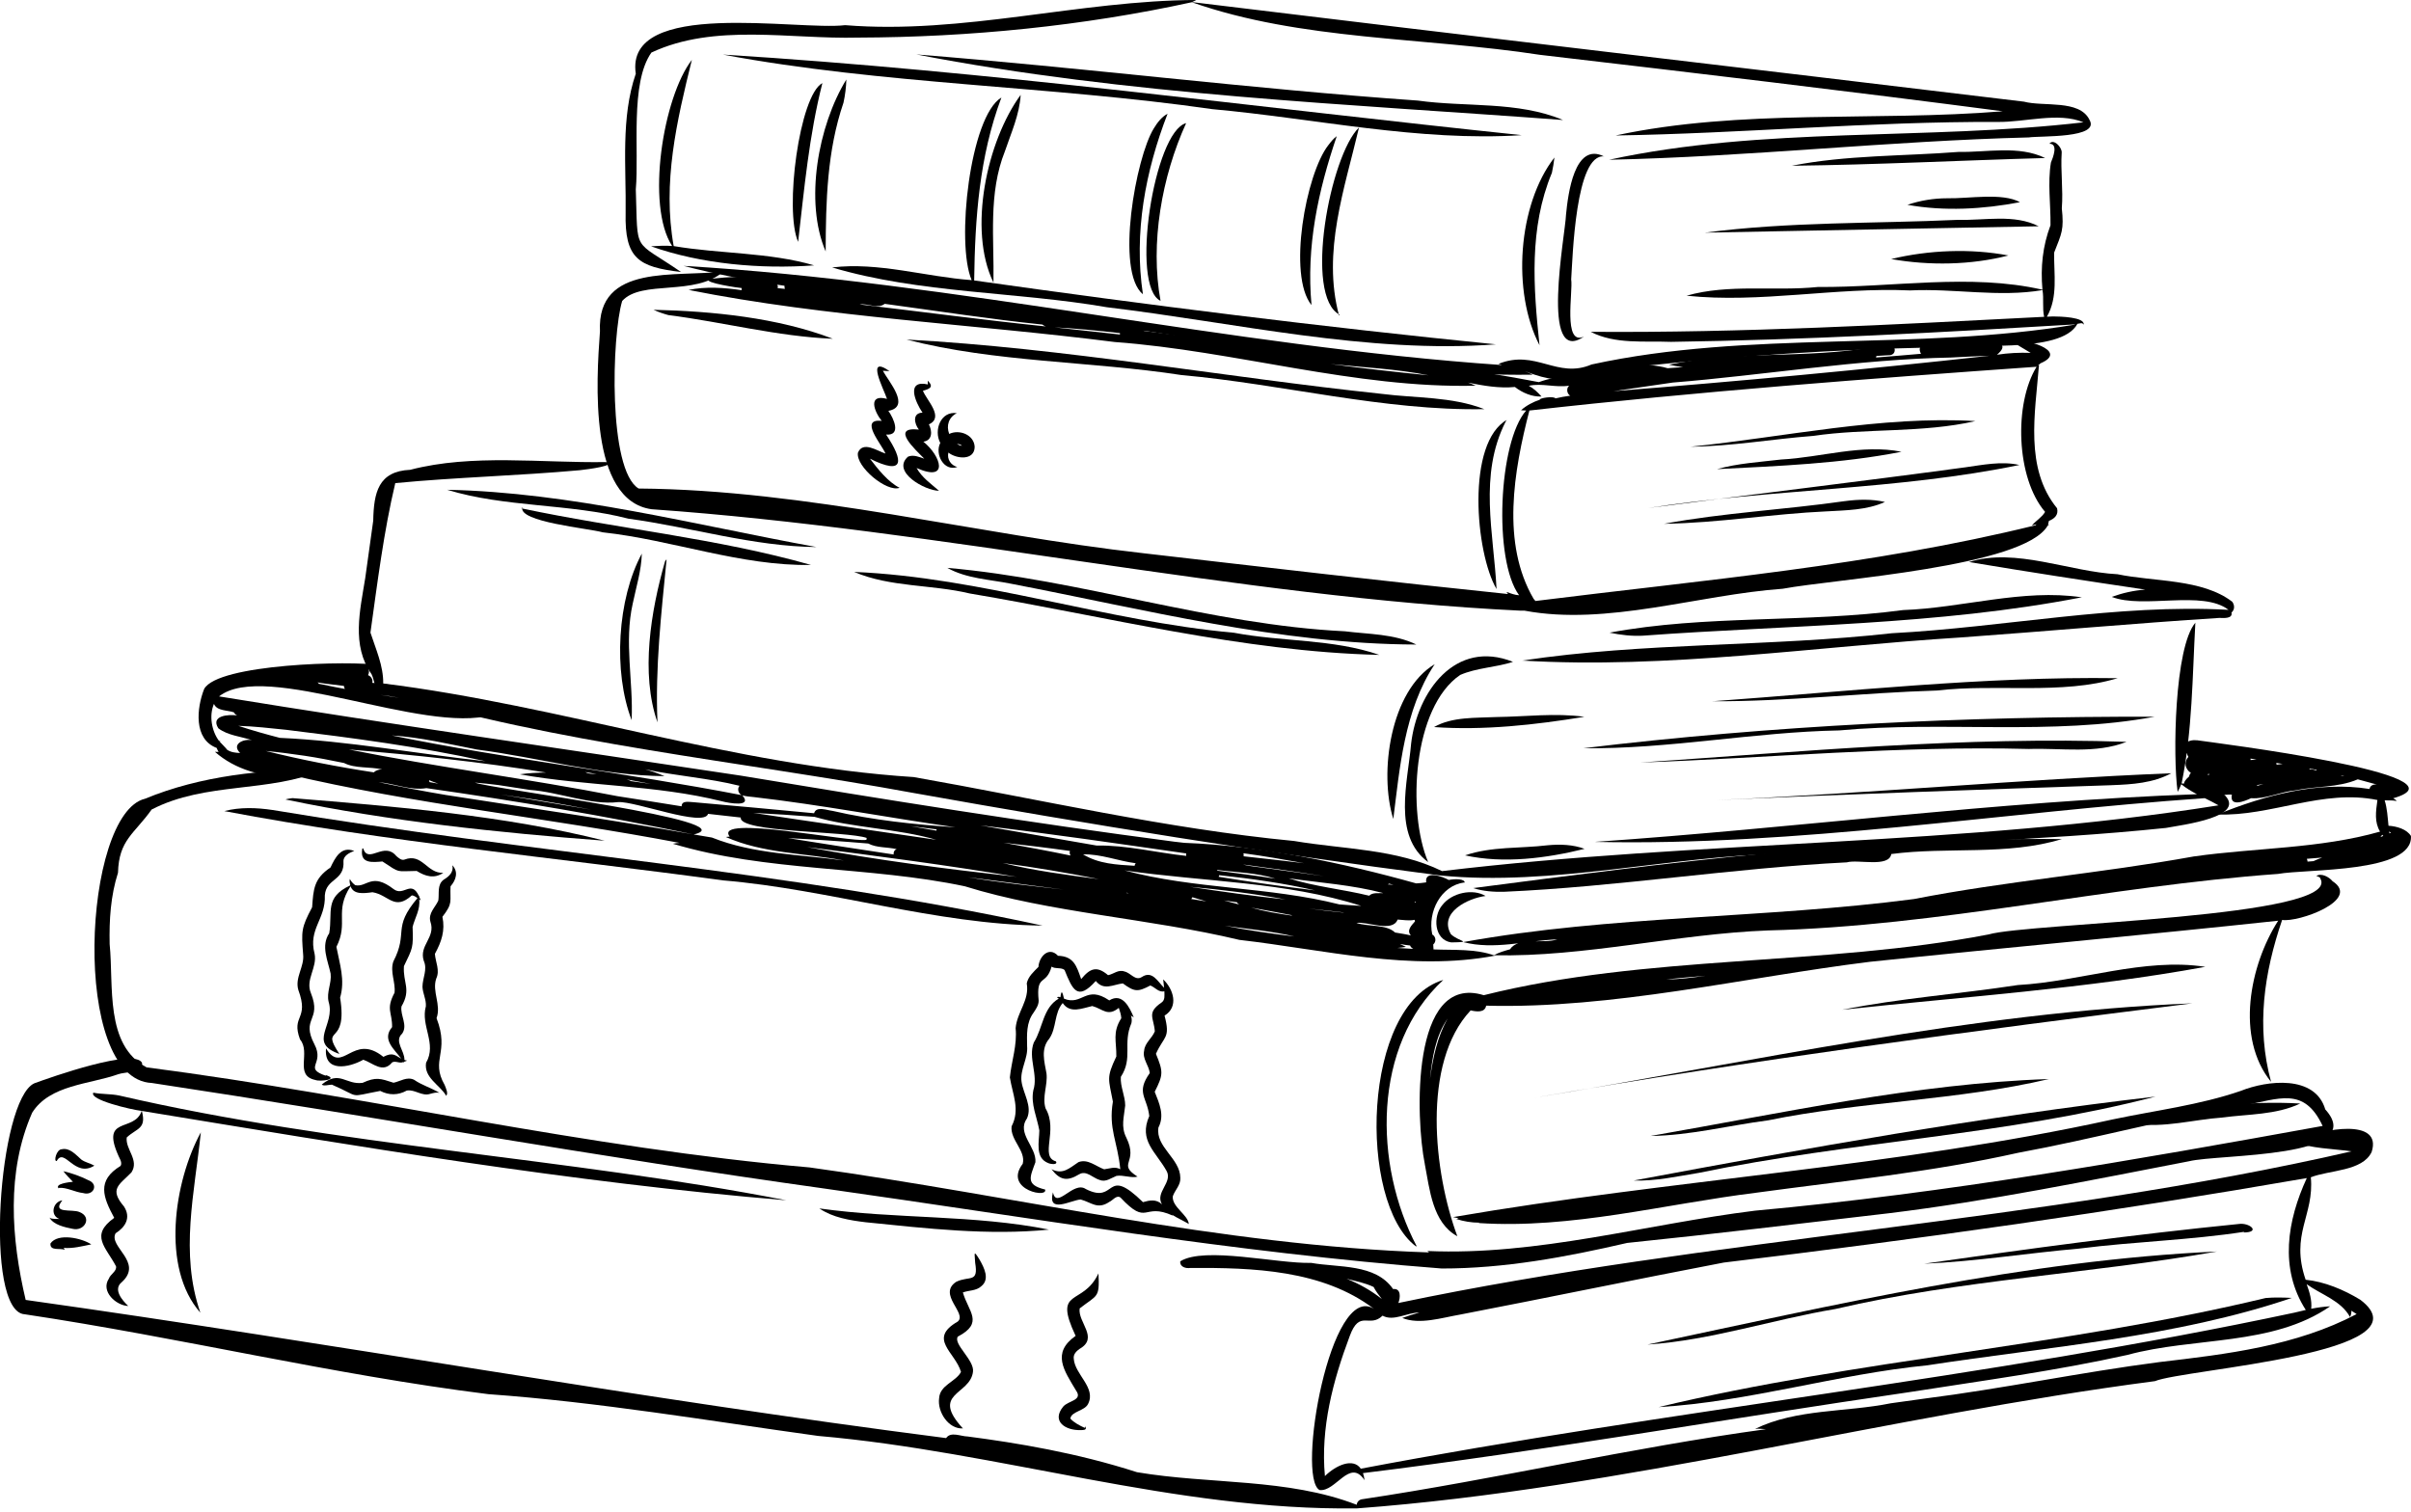
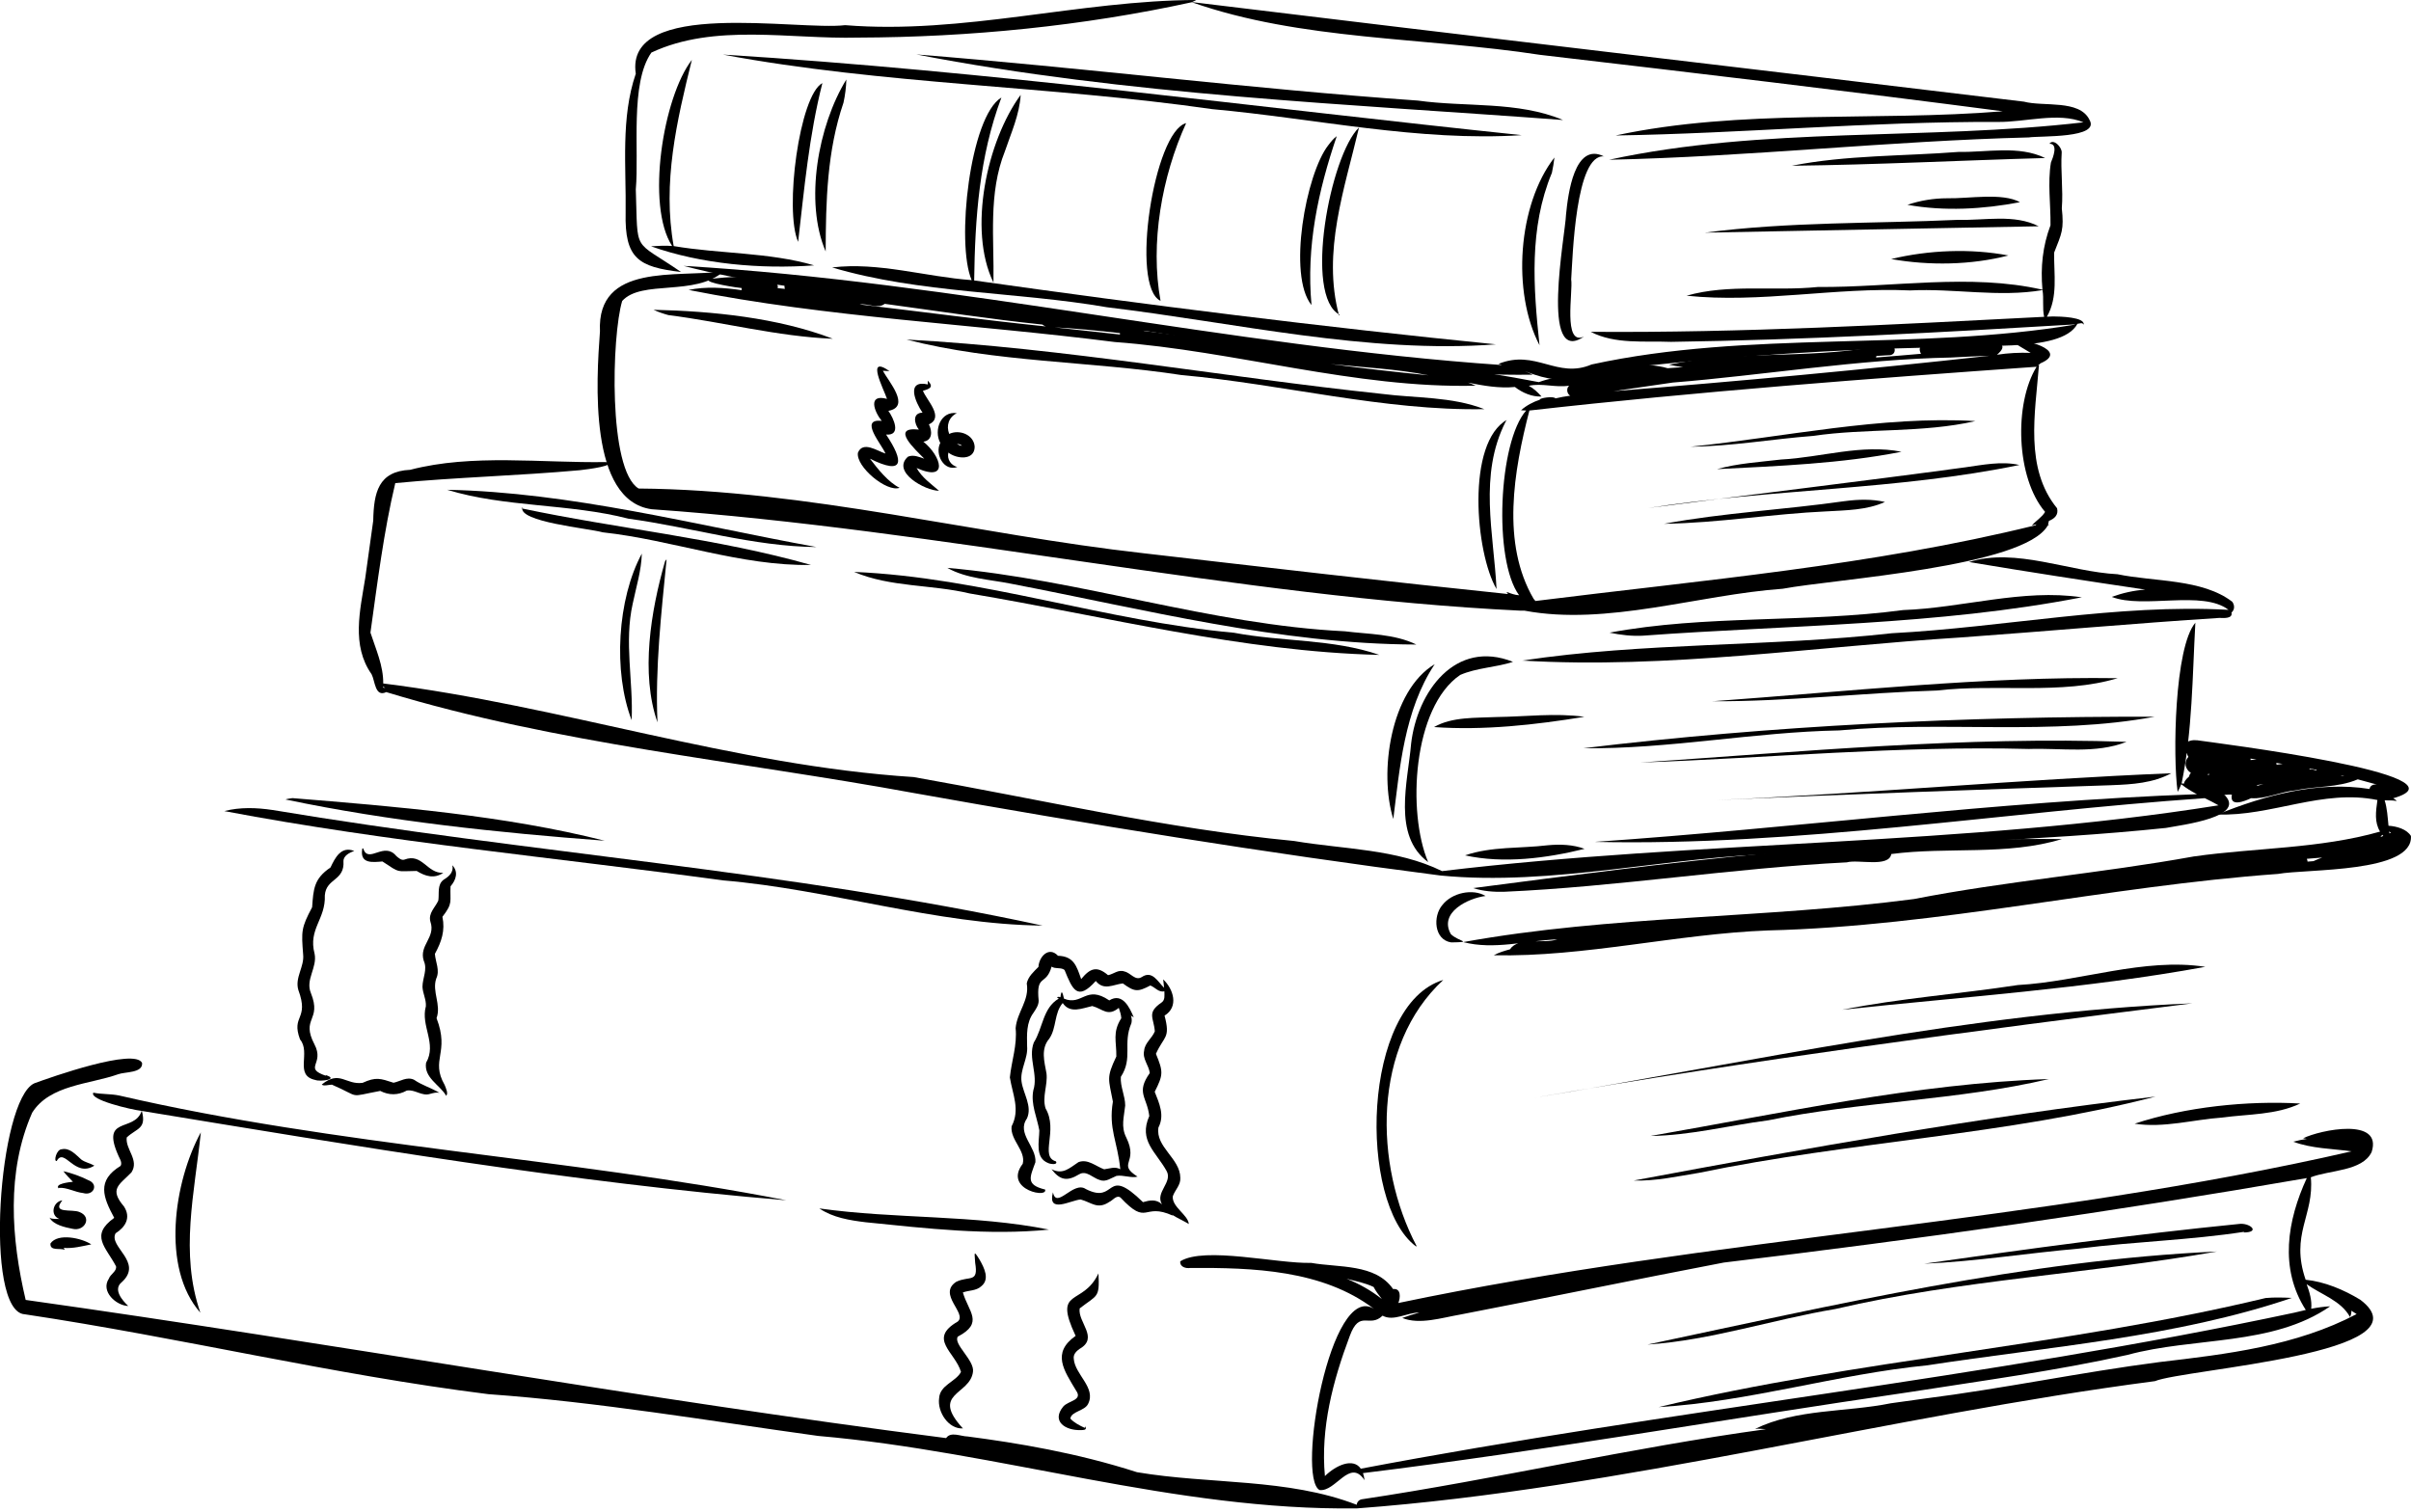
<svg xmlns="http://www.w3.org/2000/svg" width="365" height="229" viewBox="0 0 365 229" fill="none">
  <g clip-path="url(#clip0_11_19449)">
    <path d="M316.31 18.11C314.78 15.045 309.376 16.181 306.401 15.391C264.43 10.322 222.386 5.437 180.462 0.319C180.678 0.218 180.896 0.119 181.105 0C163.411 0.057 145.802 5.25 127.947 3.81C120.799 4.677 94.534 -0.288 96.251 11.158C93.955 17.864 94.814 25.239 94.714 32.224C94.552 39.161 96.665 40.423 103.1 41.182C95.703 36.091 96.6 38.566 96.254 28.679C96.773 22.797 95.353 12.588 98.612 7.959C108.185 3.473 119.61 5.961 129.916 5.693C146.773 5.64 164.012 3.937 180.431 0.337C196.885 6.14 215.776 5.629 233.135 8.302C256.493 11.035 279.856 13.792 303.194 16.849C283.758 18.434 263.652 16.426 244.573 20.513C263.721 20.216 283.111 18.384 302.397 18.463C306.557 18.527 311.659 16.93 315.412 18.522C291.708 21.279 266.85 19.132 243.604 24.188C264.714 23.735 285.949 21.341 307.136 20.806C308.874 20.544 318.048 20.982 316.308 18.113L316.31 18.11Z" fill="black" />
    <path d="M242.873 23.706C238.354 21.378 237.379 29.421 237.079 32.499C236.98 35.474 233.085 55.584 239.797 50.958C236.573 52.444 238.163 44.096 237.861 42.308C238.086 39.029 238.493 23.186 242.871 23.682C242.871 23.684 242.873 23.686 242.875 23.689C242.875 23.695 242.875 23.7 242.871 23.706H242.873Z" fill="black" />
    <path d="M310.816 47.912C310.503 47.925 310.191 47.939 309.878 47.952C311.591 44.981 310.917 41.495 310.979 38.236C312.126 35.309 312.481 34.805 312.137 31.541C312.362 28.705 311.935 25.893 312.122 23.065C312.131 22.262 310.88 20.934 310.261 21.759C311.637 21.766 310.805 23.847 310.488 24.616C309.975 27.707 310.466 30.949 310.424 34.103C309.235 37.28 308.902 40.438 309.206 43.865C298.275 41.359 286.412 43.543 275.216 43.451C268.618 44.129 261.743 42.94 255.324 44.772C266.476 45.944 277.892 43.464 289.158 43.973C295.839 43.64 302.606 45.054 309.213 43.922C309.437 45.239 309.167 46.679 309.462 47.969C286.57 49.143 263.692 50.416 240.81 50.24C244.522 52.158 248.933 51.601 252.985 51.759C273.349 51.469 293.8 50.328 314.095 49.119C314.102 49.13 314.113 49.139 314.115 49.152C290.063 53.175 264.877 49.967 240.942 55.186C235.727 57.417 232.466 52.81 226.859 55.093C227.037 55.16 227.218 55.212 227.396 55.272C185.91 52.411 144.917 42.702 103.49 40.258C122.252 45.105 142.263 45.157 161.466 48.458C184.919 51.275 208.361 57.073 232.03 56.73C231.64 56.534 231.237 56.353 230.827 56.184C237.909 59.075 241.547 56.699 248.48 55.452C263.179 53.852 277.964 52.913 292.75 52.603C297.964 51.863 312.027 53.695 314.5 49.031C314.822 48.991 315.282 48.778 315.447 49.167C315.669 47.989 311.8 47.921 310.82 47.912H310.816Z" fill="black" />
    <path d="M286.302 39.22C292.049 40.24 298.387 40.145 304.053 38.681C298.323 37.591 291.974 37.857 286.302 39.22Z" fill="black" />
    <path d="M258.099 35.226C274.908 34.922 291.829 34.552 308.638 34.259C304.921 32.376 300.486 33.402 296.467 33.285C283.697 33.871 270.772 33.556 258.099 35.226Z" fill="black" />
    <path d="M294.771 30.02C292.73 30.02 290.699 30.359 288.764 31.009C294.324 32.017 300.248 31.68 305.802 30.612C303.106 29.137 298.103 30.088 294.771 30.02Z" fill="black" />
    <path d="M309.616 23.926C305.606 21.977 300.838 23.081 296.52 23.001C288.116 23.655 279.517 23.466 271.241 25.098C284 24.946 296.87 24.283 309.616 23.926Z" fill="black" />
    <path d="M109.456 8.269C133.638 12.792 158.982 12.995 183.501 16.523C199.039 17.928 214.774 21.471 230.372 20.462C190.352 16.291 149.709 10.755 109.456 8.267V8.269Z" fill="black" />
    <path d="M214.646 15.228C189.332 13.455 163.941 10.24 138.731 8.245C170.614 14.422 204.208 15.741 236.628 18.17C229.751 15.287 221.933 16.247 214.646 15.228Z" fill="black" />
    <path d="M234.941 26.166C235.104 25.404 235.242 24.611 235.322 23.847C229.768 31.017 228.874 44.254 233.067 52.268C232.135 43.512 231.453 34.56 234.941 26.166Z" fill="black" />
    <path d="M205.743 19.3C201.371 23.501 197.308 44.889 202.831 47.661C202.796 47.672 202.772 47.771 202.71 47.749C200.138 38.121 203.56 28.579 205.74 19.3H205.743Z" fill="black" />
    <path d="M201.107 21.962C197.689 26.316 194.897 41.722 198.55 46.192C197.731 37.335 199.537 28.941 202.371 20.619C201.882 20.967 201.475 21.478 201.109 21.962H201.107Z" fill="black" />
    <path d="M179.568 18.643C174.699 19.896 171.054 43.409 175.694 45.547C174.093 36.853 175.881 26.743 179.568 18.643Z" fill="black" />
-     <path d="M174.673 19.445C171.966 23.779 168.806 41.116 173.036 44.567H173.028C171.627 35.274 173.395 25.908 176.76 17.219C175.857 17.701 175.199 18.575 174.67 19.447L174.673 19.445Z" fill="black" />
    <path d="M152.14 22.883C153.085 20.084 154.338 17.373 154.52 14.362C149.389 21.376 146.52 34.787 150.378 42.733C150.369 42.728 150.354 42.704 150.35 42.717C150.35 42.717 150.35 42.717 150.35 42.719C150.354 42.748 150.365 42.783 150.4 42.783C150.526 36.168 149.579 29.293 152.14 22.883Z" fill="black" />
    <path d="M127.692 15.567C127.947 14.406 128.097 13.211 128.128 12.037C123.842 19.013 121.761 30.548 124.998 38.071C125.023 30.469 125.203 22.856 127.689 15.567H127.692Z" fill="black" />
    <path d="M124.501 12.583C121.03 14.406 118.713 31.839 120.828 36.62C121.763 28.558 122.484 20.502 124.501 12.583Z" fill="black" />
    <path d="M167.59 46.52C187.007 48.842 207.042 53.598 226.463 52.138C226.463 52.138 226.463 52.138 226.46 52.138C200.191 49.511 173.748 46.186 147.478 42.462C147.608 33.017 148.247 23.726 151.603 14.765C146.848 17.608 144.69 36.864 147.099 42.413C140.079 41.905 133.006 39.641 125.976 40.495C139.317 44.448 153.838 44.142 167.59 46.52Z" fill="black" />
    <path d="M98.549 37.289C106.146 39.989 115.197 40.771 123.25 40.178C116.415 38.181 109.015 38.454 101.988 37.258C100.268 27.633 102.451 18.344 104.741 9.066C100.368 14.715 97.76 31.141 101.753 37.245C100.685 37.155 99.614 37.234 98.546 37.291L98.549 37.289Z" fill="black" />
    <path d="M228.213 63.521C228.213 63.521 228.207 63.526 228.202 63.526C228.213 63.53 228.224 63.528 228.235 63.534C228.231 63.532 228.222 63.523 228.213 63.521Z" fill="black" />
    <path d="M227.923 63.869C227.984 63.768 228.057 63.559 228.202 63.526C221.909 66.965 223.364 83.754 226.562 89.189C226.13 80.687 223.838 71.96 227.923 63.867V63.869Z" fill="black" />
    <path d="M231.309 59.685C231.285 59.674 231.259 59.665 231.233 59.656C231.259 59.667 231.283 59.676 231.309 59.685Z" fill="black" />
    <path d="M311.426 76.965C306.473 70.918 308.11 62.51 308.665 55.426C308.83 55.574 308.647 55.204 308.521 55.353C308.651 55.248 308.781 55.142 308.898 55.014C313.441 53.078 306.194 51.114 304.384 51.59C305.397 52.189 306.394 52.841 307.418 53.426C305.716 53.367 304.02 53.449 302.32 53.711C305.749 50.832 297.544 51.825 296.123 51.9C294.875 52.279 289.563 51.103 290.814 53.567C288.541 53.77 286.269 53.948 283.996 54.131C284.049 54.059 284.067 53.977 284.058 53.893C284.76 53.849 285.461 53.803 286.163 53.768C286.163 53.768 286.163 53.768 286.163 53.766C287.198 53.616 286.984 52.107 285.976 52.209C285.196 52.312 284.419 52.435 283.639 52.546C273.428 54.353 262.728 53.032 252.673 55.221C253.366 55.382 254.08 55.496 254.798 55.582C254.02 55.637 253.243 55.697 252.464 55.752C248.944 54.721 245.036 55.527 241.644 56.247C242.056 56.325 242.47 56.386 242.882 56.448C239.546 56.716 236.143 56.705 232.961 57.857C213.259 54.043 193.155 52.755 173.173 50.097C172.402 47.881 162.781 48.894 159.975 47.93C148.355 45.8 136.053 45.316 124.316 43.004C123.114 42.993 118.179 41.354 118.819 43.739C118.454 43.702 118.088 43.664 117.723 43.625C118.388 41.33 108.822 41.896 107.337 42.312C106.498 42.806 111.885 43.603 112.288 43.616C112.264 43.739 112.275 43.836 112.281 43.937C109.625 43.55 106.879 43.354 104.248 43.898C125.338 48.093 147.328 49.049 168.753 51.784C187.002 53.123 205.133 58.835 223.404 58.397C223.021 58.229 222.631 58.077 222.237 57.934C224.582 58.397 226.943 58.822 229.341 58.593C230.46 59.467 231.935 60.101 233.366 60.035C232.812 59.405 232.186 58.817 231.446 58.412C233.459 57.969 235.503 58.729 237.557 58.39C237.084 58.786 237.203 59.639 237.722 59.91C236.967 60.011 236.218 60.145 235.481 60.319C235.21 59.929 233.012 60.273 233.111 60.52C232.076 60.865 231.072 61.394 230.264 62.116C230.495 62.138 230.766 62.149 231.048 62.156C226.848 66.875 226.06 84.829 229.977 90.123C229.312 90.101 228.685 89.83 228.064 89.628C228.136 89.731 228.213 89.837 228.295 89.942C209.942 88.044 191.49 85.882 173.144 83.768C147.703 80.912 122.222 74.164 96.679 73.966C92.028 71.143 92.612 50.815 94.191 45.571C97.108 42.306 105.285 44.919 109.548 41.081C102.475 42.061 90.339 39.74 90.828 50.178C90.284 57.589 89.084 75.783 98.652 77.102C142.202 80.152 187.716 90.416 230.076 92.453C230.321 92.449 230.568 92.46 230.816 92.462C243.281 94.798 257.095 90.055 269.883 89.141C277.815 87.659 306.449 85.855 310.012 79.564C310.078 79.522 310.147 79.482 310.213 79.443C310.16 79.438 310.105 79.443 310.052 79.443C310.105 79.255 310.144 79.064 310.18 78.872C311.032 78.522 311.66 77.969 311.422 76.967L311.426 76.965ZM130.138 46.089C131.343 45.908 132.918 46.829 133.933 46.003C141.891 47.073 149.817 48.322 157.804 49.141C157.96 49.278 158.139 49.361 158.326 49.425C148.914 48.458 139.535 47.197 130.138 46.089ZM159.621 49.566C162.959 49.725 166.214 50.064 169.546 50.436C169.539 50.513 169.546 50.581 169.55 50.647C166.24 50.284 162.931 49.918 159.621 49.564V49.566ZM201.422 55.118C206.375 55.631 211.378 55.844 216.269 56.824C211.312 56.331 206.361 55.776 201.422 55.118ZM295.383 54.131C297.31 54.017 299.264 53.942 301.219 53.86C282.265 55.963 263.285 57.725 244.272 59.227C247.258 58.797 250.242 58.357 253.225 57.923C266.749 56.842 281.371 54.395 295.381 54.131H295.383ZM308.165 79.528C283.311 85.65 257.78 87.826 232.426 90.997C232.375 90.874 232.281 90.773 232.184 90.689C227.262 82.286 229.158 71.328 231.534 62.156C256.982 59.284 283.049 57.32 308.321 55.529C304.873 61.105 305.198 72.365 309.605 77.503C309.129 78.322 308.229 78.835 307.603 79.553C307.804 79.496 308.046 79.443 308.306 79.385C308.259 79.432 308.213 79.482 308.163 79.526L308.165 79.528Z" fill="black" />
    <path d="M274.465 66.001C282.607 64.807 291.039 65.589 299.05 63.755C284.837 62.922 270.145 66.175 255.945 67.635C262.146 67.571 268.288 66.474 274.465 66.001Z" fill="black" />
    <path d="M269.658 69.573C266.41 69.96 263.084 70.145 259.938 71.031C269.206 70.557 278.77 70.198 287.865 68.401C281.86 67.194 275.696 69.26 269.658 69.573Z" fill="black" />
    <path d="M297.407 70.77C281.464 72.933 265.483 74.825 249.528 76.912C268.092 74.01 287.423 74.195 305.714 70.401C302.981 69.784 300.138 70.398 297.407 70.773V70.77Z" fill="black" />
    <path d="M279.306 75.871C270.209 77.174 260.94 77.632 251.92 79.306C260.16 79.183 268.337 77.791 276.575 77.421C276.549 77.423 276.522 77.425 276.498 77.428C279.488 77.249 282.576 77.258 285.362 76.001C283.395 75.545 281.303 75.606 279.308 75.873L279.306 75.871Z" fill="black" />
    <path d="M209.198 59.636C185.247 57.095 161.208 52.704 137.238 51.411C150.724 54.891 165.086 54.666 178.876 56.789C194.113 58.152 209.48 62.228 224.71 61.949C219.788 60.031 214.379 60.299 209.198 59.636Z" fill="black" />
    <path d="M101.189 47.708C109.451 48.756 117.731 50.956 126.086 51.29C117.751 48.097 107.859 47.106 98.94 46.904C99.645 47.234 100.422 47.498 101.187 47.708H101.189Z" fill="black" />
    <path d="M147.555 67.659C147.465 65.82 145.23 64.963 143.699 65.701C143.221 64.442 143.624 63.171 144.853 62.556C142.402 62.2 141.325 65.166 142.349 67.062C141.479 68.734 142.895 71.444 144.926 70.704C143.983 70.471 143.329 69.548 143.576 68.522C144.785 69.498 147.531 69.771 147.555 67.657V67.659ZM145.628 67.494C145.362 67.467 145.111 67.357 144.875 67.232C145.146 67.216 145.443 67.285 145.628 67.494Z" fill="black" />
    <path d="M137.458 69.145C134.895 71.422 140.046 74.305 142.16 74.307C142.16 74.307 142.16 74.307 142.158 74.307C140.953 73.261 139.566 72.303 138.766 70.861C143.708 73.061 142.497 69.062 139.79 66.875C141.186 66.679 141.145 65.261 140.625 64.252C142.988 63.186 140.288 60.617 139.722 59.167C140.722 58.879 141.442 58.621 140.449 57.635C140.438 57.809 140.471 58.02 140.469 58.205C137.093 57.459 138.573 60.905 139.66 62.48C138.092 62.513 138.405 64.164 139.108 65.043C134.655 64.552 138.65 68.143 139.927 69.449C139.143 69.185 138.277 68.8 137.46 69.143L137.458 69.145Z" fill="black" />
    <path d="M129.883 68.54C129.526 70.636 134.232 74.576 136.19 73.858C134.461 72.995 132.915 71.037 131.698 69.449C136.954 72.063 136.837 69.815 134.149 65.8C136.527 65.974 135.267 63.294 134.49 62.206C137.936 61.575 134.534 57.771 133.653 56.137C133.981 56.133 134.32 56.197 134.659 56.19C130.973 53.609 133.827 58.987 134.281 60.394C131.321 59.593 132.341 62.325 133.484 63.726C129.973 63.327 133.501 67.298 134.052 68.674C132.814 68.278 130.632 66.721 129.885 68.54H129.883Z" fill="black" />
    <path d="M67.701 74.157C76.476 76.846 86.153 76.216 95.129 78.531C104.607 79.815 114.045 82.744 123.607 82.827C105.247 79.489 86.441 74.538 67.701 74.157Z" fill="black" />
    <path d="M146.831 89.861C167.335 93.299 188.073 98.67 208.821 99.156C201.801 96.723 194.098 97.188 186.789 95.8C167.465 94.065 148.595 87.403 129.302 86.593C134.809 88.941 141.05 88.474 146.831 89.861Z" fill="black" />
    <path d="M153.034 88.375C173.27 92.268 193.783 97.533 214.423 97.588C211.032 95.948 207.225 96.043 203.549 95.576C203.576 95.578 203.604 95.582 203.633 95.584C183.228 94.593 163.534 87.729 143.411 85.981C146.342 87.619 149.806 87.725 153.032 88.375H153.034Z" fill="black" />
    <path d="M209.592 97.809C209.559 97.804 209.524 97.802 209.491 97.8C209.491 97.8 209.592 97.811 209.592 97.809Z" fill="black" />
    <path d="M122.781 85.538C108.579 81.493 93.417 80.042 78.929 76.963C78.949 76.897 79.055 76.871 79.075 76.82C78.463 79.033 89.037 79.978 91.246 80.597C101.79 81.746 112.195 85.732 122.781 85.536V85.538Z" fill="black" />
    <path d="M213.629 112.603C213.135 118.368 210.759 126.516 216.207 130.526C213.008 122.99 213.877 107.08 221.052 102.193C223.58 101.092 226.416 101.068 229.052 100.209C220.299 96.725 214.551 104.743 213.626 112.603H213.629Z" fill="black" />
    <path d="M337.942 91.112C333.384 87.61 326.123 88.106 320.569 86.943C313.234 86.571 305.139 82.867 298.083 85.096C306.909 86.569 315.872 87.954 324.773 89.271C323.038 89.396 321.331 89.782 319.695 90.374C324.487 92.237 333.432 89.288 337.376 92.334C320.541 91.398 303.346 94.988 286.414 95.875C267.845 97.95 248.856 97.236 230.455 100.015C252.377 101.325 274.888 97.892 296.909 96.511C309.944 95.571 322.961 94.389 335.987 93.556C336.636 93.578 338.046 93.699 337.823 92.739C338.255 92.394 338.38 91.728 337.942 91.112Z" fill="black" />
    <path d="M248.812 96.241C270.867 94.62 293.333 94.673 315.055 90.458C315.051 90.464 315.026 90.478 315.04 90.484C315.04 90.484 315.04 90.484 315.042 90.484C315.073 90.48 315.13 90.478 315.123 90.436C306.282 89.108 297.055 92.056 288.103 92.369C273.393 94.336 258.2 93.067 243.67 95.789C245.35 96.141 247.092 96.346 248.814 96.243L248.812 96.241Z" fill="black" />
    <path d="M210.931 124.001C211.889 116.472 212.567 107.524 217.205 100.557C210.49 104.574 208.735 116.998 210.931 124.001Z" fill="black" />
    <path d="M336.528 120.136C334.727 119.042 332.254 118.744 330.272 118.619C331.904 110.735 331.906 102.358 332.355 94.283C329.186 98.004 328.924 114.554 329.671 119.896C329.885 119.517 330.065 119.13 330.221 118.738C330.95 119.332 331.759 119.812 332.595 120.248C302.219 121.339 271.684 125.399 241.4 127.469C272.067 128.15 303.172 122.964 333.78 120.847C334.485 121.195 335.185 121.543 335.857 121.933C297.169 128.121 257.288 127.203 218.312 131.893C211.426 128.504 203.371 128.599 195.912 127.331C176.489 125.468 157.469 121.021 138.319 117.654C111.16 115.917 84.904 106.831 58.016 103.481C58.047 100.788 56.895 98.297 56.082 95.783C57.126 88.317 58.095 80.464 59.841 73.147C68.996 72.264 78.511 72.032 87.771 71.193C89.128 71.05 93.503 70.453 91.731 69.96C82.028 70.121 71.497 68.674 62.101 71.132C57.263 71.347 56.589 74.587 56.503 78.83C56.115 81.733 55.684 84.631 55.292 87.533C54.51 92.435 53.175 97.698 56.252 102.081C56.789 103.092 56.758 105.611 58.474 104.789C84.305 112.655 111.801 115.192 138.381 120.077C164.734 124.781 191.497 129.136 218.048 132.556C235.091 134.226 252.732 129.599 269.968 129.251C289.253 127.582 308.647 127.366 327.898 125.355C330.248 124.904 340.605 123.679 336.524 120.132L336.528 120.136ZM58.315 104.146C58.207 104.135 58.102 104.124 57.996 104.111C57.998 104.06 58 104.01 58.002 103.959C58.108 104.019 58.209 104.089 58.315 104.144V104.146Z" fill="black" />
    <path d="M234.294 127.98C230.125 128.485 225.822 128.128 221.796 129.509C227.639 130.795 234.115 129.949 239.885 128.522C238.139 127.864 236.146 127.804 234.294 127.98Z" fill="black" />
    <path d="M239.702 113.287C252.62 113.446 265.496 110.83 278.442 110.59C294.267 109.13 310.605 111.418 326.196 108.515C297.559 108.458 268.207 109.848 239.702 113.287Z" fill="black" />
    <path d="M293.247 104.549C302.19 103.495 312.14 105.241 320.587 102.682C300.371 102.393 279.528 104.719 259.248 106.177C270.578 106.225 281.904 104.895 293.247 104.549Z" fill="black" />
    <path d="M307.165 113.4C312.082 113.235 317.246 114.166 321.935 112.321C297.526 111.468 272.723 113.809 248.31 115.454C267.92 114.77 287.506 112.884 307.165 113.4Z" fill="black" />
    <path d="M319.748 118.879C322.815 118.762 325.956 118.566 328.706 117.075C305.799 118.013 282.741 120.152 259.761 121.136C279.719 120.251 299.761 119.546 319.748 118.881V118.879Z" fill="black" />
    <path d="M226.56 108.564C223.413 108.72 219.85 108.5 217.097 110.083C224.624 110.618 232.422 109.749 239.858 108.529C235.443 107.923 230.99 108.509 226.56 108.564Z" fill="black" />
    <path d="M95.787 91.396C96.311 88.89 97.093 86.395 97.166 83.82C93.455 90.7 92.805 101.682 95.624 109.037C95.891 103.171 94.468 97.243 95.787 91.398V91.396Z" fill="black" />
-     <path d="M100.669 85.025C98.533 92.501 96.943 101.966 99.535 109.368C99.546 109.359 99.544 109.335 99.533 109.35C99.178 101.068 100.112 92.9 100.911 84.717C100.788 84.778 100.74 84.908 100.671 85.025H100.669Z" fill="black" />
-     <path d="M217.02 143.75C217.009 143.503 216.996 143.252 216.976 142.999C217.478 142.58 217.383 141.801 216.83 141.49C216.099 138.095 218.108 134.071 221.713 133.605C221.737 133.627 221.732 133.682 221.75 133.693C221.796 133.008 220.209 133.056 219.321 133.235C218.469 132.741 215.628 131.695 215.912 133.596C215.41 133.684 214.901 133.721 214.393 133.752C203.184 130.607 190.911 128.057 179.293 127.612C178.766 127.553 178.242 127.496 177.718 127.43C177.718 127.43 177.72 127.43 177.722 127.43C155.864 124.573 133.926 121.061 112.158 117.439C85.968 113.468 59.379 109.713 33.162 105.441C40.114 99.916 64.173 111.244 74.486 108.234C68.375 106.765 62.746 103.746 56.362 103.387C56.494 102.898 56.181 102.398 55.719 102.226C55.91 101.843 55.895 101.546 55.767 101.314C56.349 101.143 56.921 100.951 57.474 100.713C53.178 99.98 32.92 100.517 30.903 104.325C29.775 107.196 29.271 111.913 32.801 113.241C32.883 113.455 32.98 113.657 33.092 113.849C32.909 113.842 32.726 113.84 32.541 113.831C35.547 116.509 39.923 117.758 43.867 117.524C43.649 117.397 43.429 117.273 43.211 117.15C62.889 121.81 83.039 123.834 102.878 127.619C102.537 127.646 102.195 127.679 101.863 127.749C116.031 132.015 131.51 131.114 146.06 134.188C158.916 138.194 174.067 139.057 187.628 142.305C200.374 143.767 213.558 147.128 226.32 144.695C223.395 143.622 220.109 143.878 217.02 143.75ZM185.426 140.165C188.945 140.665 192.497 140.971 195.958 141.786C192.428 141.352 188.914 140.856 185.426 140.165ZM107.791 126.811C106.873 126.657 105.943 126.5 105.016 126.344C113.572 124.349 73.997 119.396 71.896 118.491C73.072 118.603 74.252 118.698 75.424 118.859C75.413 118.859 75.404 118.855 75.393 118.855C77.009 119.108 78.632 119.352 80.255 119.603C80.249 119.603 80.244 119.603 80.238 119.601C84.611 119.909 89.392 121.938 93.589 121.444C96.203 121.286 106.538 125.296 107.199 123.224C108.848 123.402 110.5 123.587 112.149 123.779C111.766 126.062 128.291 125.82 131.215 126.873C131.178 126.978 131.167 127.073 131.167 127.161C128.793 127.593 107.881 123.276 110.467 126.67C110.271 126.69 110.066 126.692 109.883 126.727C115.461 129.222 121.81 129.145 127.749 130.286C121.039 129.346 114.118 129.339 107.791 126.815V126.811ZM81.022 121.07C83.851 121.53 86.674 122.045 89.491 122.585C84.919 121.827 80.352 121.063 75.785 120.29C77.531 120.539 79.278 120.806 81.022 121.07ZM72.198 113.483C81.638 114.717 91.077 117.425 100.603 117.516C99.647 117.097 98.659 116.758 97.652 116.476C102.391 117.483 107.278 117.804 111.955 118.973C111.57 119.429 111.775 120.141 112.277 120.389C94.721 116.996 76.853 114.935 59.319 111.354C63.682 111.625 67.917 112.655 72.195 113.483H72.198ZM88.612 116.895C89.183 116.991 89.753 117.093 90.326 117.192C89.738 117.139 89.132 117.227 88.612 116.895ZM94.862 118.004C96.084 118.229 97.306 118.452 98.526 118.687C97.476 118.537 96.423 118.392 95.373 118.245C95.41 118.234 95.45 118.229 95.49 118.218C95.283 118.134 95.073 118.075 94.864 118.004H94.862ZM43.341 110.5C53.462 111.735 63.565 113.061 73.532 115.261C63.173 114.142 52.7 112.178 42.363 111.717C40.255 111.171 38.157 110.583 36.084 109.898C38.514 109.964 40.927 110.26 43.343 110.5H43.341ZM46.1 114.426C48.106 114.723 50.103 115.12 52.087 115.525C53.757 116.379 55.983 116.06 57.842 116.492C57.399 116.5 56.912 116.606 56.6 116.943C51.105 116.106 45.626 115.036 40.233 113.704C42.198 113.875 44.151 114.146 46.1 114.426ZM64.942 118.119C65.41 118.308 65.882 118.498 66.364 118.654C65.913 118.573 65.463 118.491 65.012 118.41C65.005 118.304 64.983 118.205 64.942 118.119ZM123.318 123.677C129.114 125.364 135.754 125.421 141.735 127.148C132.508 125.782 123.272 124.483 114.052 123.078C117.143 123.23 120.233 123.442 123.318 123.677ZM184.214 131.708C187.141 132.094 190.215 132.118 193.08 133.041C190.176 132.589 187.26 132.208 184.342 131.834C184.302 131.79 184.261 131.748 184.214 131.708ZM162.076 129.535C158.7 128.832 155.309 128.22 151.92 127.593C155.267 127.969 158.641 128.366 161.984 128.841C161.893 129.068 161.933 129.332 162.078 129.535H162.076ZM171.763 131.087C169.048 130.916 166.362 130.814 163.961 129.354C166.665 129.293 169.255 130.352 171.935 130.702C171.841 130.819 171.781 130.949 171.763 131.087ZM203.3 138.137C203.36 138.152 203.419 138.17 203.479 138.185C201.699 138.018 199.927 137.806 198.154 137.568C199.389 137.696 200.625 137.835 201.86 137.969C201.84 137.967 201.818 137.965 201.799 137.963C202.298 138.02 202.801 138.079 203.3 138.137ZM166.366 133.107C161.471 132.481 156.595 131.821 151.803 130.669C156.681 131.33 161.539 132.14 166.366 133.107ZM170.565 135.146C170.669 135.19 170.77 135.236 170.876 135.276C170.77 135.256 170.667 135.234 170.561 135.214C170.565 135.192 170.561 135.168 170.565 135.144V135.146ZM180.336 136.111C180.411 136.036 180.473 135.945 180.517 135.849C181.226 136.062 181.933 136.276 182.642 136.487C181.874 136.362 181.103 136.236 180.334 136.111H180.336ZM195.549 138.625C193.463 138.333 191.422 137.998 189.396 137.414C191.457 137.782 193.512 138.174 195.567 138.566C195.56 138.586 195.555 138.606 195.549 138.625ZM180.171 134.27C185.014 134.708 189.85 135.302 194.631 136.188C189.795 135.675 184.976 135.005 180.171 134.27ZM187.273 136.613C187.346 136.787 187.502 136.908 187.681 136.965C186.881 136.756 186.086 136.553 185.287 136.335C185.95 136.43 186.613 136.514 187.273 136.613ZM131.442 127.716C132.746 128.399 134.34 128.218 135.752 128.573C135.38 128.694 135.239 129.048 135.289 129.376C129.953 128.573 124.622 127.753 119.295 126.895C123.349 127.097 127.397 127.375 131.44 127.716H131.442ZM153.922 132.761C143.283 131.568 132.691 130.226 122.167 128.247C132.772 129.603 143.378 130.984 153.922 132.761ZM202.765 136.934C192.089 134.23 180.799 134.648 170.235 131.786C182.131 133.519 194.604 133.479 206.075 137.159C204.97 137.108 203.866 137.009 202.763 136.934H202.765ZM184.485 132.752C184.538 132.682 184.562 132.589 184.576 132.508C189.445 133.036 194.309 133.715 199.077 134.809C194.201 134.219 189.334 133.538 184.485 132.752ZM141.757 125.767C140.458 125.538 139.158 125.313 137.859 125.084C139.174 125.239 140.486 125.406 141.797 125.571C141.779 125.633 141.761 125.69 141.757 125.765V125.767ZM146.525 132.818C151.341 133.437 156.159 134.056 160.973 134.681C156.148 134.122 151.314 133.629 146.525 132.818ZM211.552 143.527C211.986 143.483 212.42 143.439 212.842 143.358C212.543 143.201 212.239 143.056 211.931 142.922C212.442 143.021 212.955 143.109 213.468 143.153C213.558 143.395 213.743 143.549 213.959 143.666C213.155 143.631 212.354 143.58 211.552 143.527ZM214.362 136.505C214.335 136.551 214.309 136.595 214.285 136.643C214.241 136.593 214.19 136.549 214.133 136.511C214.21 136.511 214.285 136.507 214.362 136.505ZM210.29 133.792C210.515 133.845 210.737 133.904 210.96 133.961C210.671 133.946 210.383 133.926 210.092 133.906C210.165 133.88 210.231 133.84 210.288 133.789L210.29 133.792ZM211.587 139.227C212.439 139.271 213.309 139.456 214.153 139.266C214.172 139.348 214.195 139.427 214.212 139.508C213.714 140.094 212.886 140.856 213.596 141.634C212.805 141.444 211.999 141.327 211.197 141.189C209.839 139.896 207.152 140.354 205.34 139.733C207.071 139.497 210.819 141.235 211.585 139.227H211.587ZM209.416 135.219C208.735 135.276 207.795 135.08 207.28 135.617C203.239 134.629 199.057 134.25 195.089 132.984C199.874 133.662 204.732 133.979 209.416 135.219ZM191.611 131.442C190.471 131.248 189.29 131.2 188.176 130.891C192.276 131.427 196.37 132.01 200.455 132.66C197.509 132.239 194.56 131.841 191.611 131.442ZM197.425 130.693C194.369 130.312 191.352 130 188.266 129.649C188.299 129.495 188.286 129.339 188.24 129.189C191.316 129.599 194.377 130.143 197.425 130.693ZM179.585 129.216C179.552 129.341 179.555 129.469 179.59 129.588C175.093 129.114 170.504 127.934 166.014 128.022C160.14 127.016 154.267 125.992 148.399 124.963C158.819 126.21 169.202 127.718 179.585 129.216ZM114.166 120.689C124.364 121.867 134.477 123.803 144.642 125.258C138.423 124.831 132.153 124.179 126.031 122.77C125.199 122.684 123.554 122.008 123.246 123.131C117.172 122.545 111.096 122.001 105.021 121.462C104.4 121.451 103.191 121.129 103.193 122.083C99.958 121.554 96.719 121.057 93.481 120.548C80.086 117.921 66.285 116.177 52.814 113.481C62.799 114.309 72.777 115.351 82.664 116.969C81.343 116.978 80.022 117.049 78.687 117.238C88.864 119.064 99.236 118.804 109.348 121.334C110.299 121.587 113.999 122.268 112.378 120.42C112.957 120.594 113.572 120.618 114.168 120.689H114.166ZM48.921 103.655C48.659 103.607 48.399 103.556 48.137 103.508C48.293 103.486 48.306 103.428 48.042 103.314C49.392 103.572 50.7 103.657 52.063 103.851C52.077 104.032 52.132 104.182 52.211 104.311C51.112 104.107 50.013 103.895 48.921 103.657V103.655ZM57.571 105.217C58.529 105.316 59.482 105.459 60.425 105.655C59.474 105.509 58.522 105.366 57.571 105.217ZM34.389 113.519C34.177 113.221 33.561 112.638 33.25 112.283C33.29 112.263 33.334 112.246 33.391 112.233C33.31 112.197 33.233 112.186 33.158 112.18C32.041 110.68 31.627 108.357 32.389 106.575C32.847 107.687 34.448 107.494 35.424 107.861C35.516 108.073 35.69 108.231 35.91 108.326C34.622 108.134 31.823 108.326 33.052 110.266C34.483 111.363 36.477 111.499 38.159 112.072C36.884 111.816 34.977 112.653 36.353 114.01C35.655 113.977 34.986 113.919 34.389 113.521V113.519ZM67.615 120.385C64.162 119.812 60.727 119.141 57.302 118.425C59.678 118.628 62.228 119.735 64.554 119.328C78.071 121.259 91.579 123.525 104.952 126.331C92.546 124.096 80.077 122.338 67.615 120.383V120.385Z" fill="black" />
+     <path d="M100.669 85.025C98.533 92.501 96.943 101.966 99.535 109.368C99.546 109.359 99.544 109.335 99.533 109.35C99.178 101.068 100.112 92.9 100.911 84.717C100.788 84.778 100.74 84.908 100.671 85.025Z" fill="black" />
    <path d="M211.972 145.419C211.937 145.415 211.904 145.41 211.869 145.406L211.972 145.419Z" fill="black" />
    <path d="M227.758 135.018C244.741 134.276 262.358 131.429 279.587 130.566C281.309 130.079 285.971 131.396 286.324 129.306C294.873 128.183 303.857 129.577 312.144 127.042C282.565 126.71 252.38 130.636 223.032 134.461C223.03 134.457 223.025 134.461 223.023 134.463C224.525 134.946 226.176 135.067 227.76 135.018H227.758Z" fill="black" />
    <path d="M218.363 137.02C216.899 138.711 217.088 142.29 219.689 142.686C223.129 142.631 220.794 142.565 219.645 141.435C217.788 138.165 222.215 136.003 224.895 135.655C222.979 134.503 219.812 135.153 218.363 137.022V137.02Z" fill="black" />
    <path d="M364.993 126.577C364.368 125.558 362.899 125.109 361.593 125.023C361.463 123.719 361.395 122.398 361.014 121.182C361.622 121.184 362.232 121.165 362.826 121.277C362.721 121.09 362.485 120.98 362.302 120.865C374.623 117.346 334.93 112.424 332.509 112.067C332.523 112.078 332.536 112.087 332.549 112.096C331.248 111.856 329.33 113.127 331.087 114.093C331.122 114.267 331.201 114.437 331.298 114.593C330.574 115.397 330.801 116.456 331.679 117.031C331.536 117.172 331.435 117.357 331.408 117.562C328.986 119.632 332.952 119.691 334.344 119.321C334.443 121.035 336.76 120.187 337.883 120.312C337.486 122.268 339.836 121.306 340.785 120.852C343.02 121.013 345.209 119.879 347.495 119.667C347.495 119.667 347.453 119.676 347.436 119.678C350.62 118.989 353.886 119.299 356.942 117.998C357.911 118.249 358.88 118.513 359.843 118.788C359.356 118.705 358.801 118.916 358.722 119.458C350.952 118.214 342.864 120.414 335.689 123.32C343.844 123.624 351.626 119.42 359.917 121.129C359.66 122.937 359.459 124.49 360.314 125.912C351.164 128.515 341.521 128.341 332.128 129.671C318.07 132.222 303.657 133.4 289.75 136.122C267.13 139.092 243.917 138.579 221.51 142.64C226.176 143.856 231.034 142.415 235.762 142.23C233.628 142.942 229.85 141.812 228.599 143.732C227.762 143.966 226.905 144.208 226.146 144.635C239.955 144.917 253.796 141.4 267.672 140.874C293.611 140.235 319.006 134.177 344.868 132.318C349.226 131.532 365.368 132.2 364.989 126.575L364.993 126.577ZM349.23 130.03C350.006 129.962 350.781 129.898 351.558 129.839C351.131 130.008 350.675 130.174 350.27 130.363C350.292 130.367 350.314 130.37 350.336 130.374C350.003 130.403 349.673 130.429 349.34 130.455C349.332 130.328 349.299 130.189 349.23 130.03ZM361.963 126.067C361.888 126.104 361.813 126.141 361.739 126.177C361.723 126.08 361.71 125.985 361.697 125.888C361.785 125.948 361.873 126.007 361.963 126.067ZM361.763 120.557C361.794 120.557 361.82 120.557 361.851 120.557C361.84 120.566 361.829 120.574 361.82 120.585C361.8 120.574 361.783 120.566 361.763 120.557ZM334.339 117.359C334.295 117.309 334.245 117.265 334.192 117.225C334.293 117.21 334.394 117.196 334.496 117.181C334.436 117.234 334.383 117.295 334.342 117.359H334.339ZM340.721 115.076C340.726 115.001 340.717 114.93 340.704 114.86C341.012 114.906 341.318 114.952 341.626 114.999C341.325 115.023 341.023 115.049 340.721 115.076ZM342.142 118.861C342.014 118.896 341.886 118.932 341.759 118.969C341.725 118.932 341.692 118.899 341.655 118.868C341.994 118.815 342.331 118.762 342.67 118.711C342.494 118.76 342.318 118.81 342.142 118.861ZM344.606 115.516C344.927 115.562 345.247 115.613 345.568 115.661C345.264 115.701 344.958 115.741 344.654 115.778C344.65 115.679 344.63 115.595 344.606 115.516ZM349.642 116.355C350.012 116.426 350.382 116.498 350.752 116.573C350.706 116.602 350.662 116.63 350.622 116.666C350.331 116.522 349.964 116.465 349.638 116.476C349.647 116.432 349.638 116.397 349.642 116.355ZM354.364 117.474C354.551 117.392 354.736 117.441 354.921 117.494C354.736 117.485 354.549 117.478 354.364 117.474ZM360.807 126.566C360.66 126.622 360.516 126.681 360.369 126.734C360.472 126.626 360.567 126.511 360.651 126.39C360.697 126.45 360.754 126.507 360.807 126.566Z" fill="black" />
-     <path d="M215.692 176.216C216.441 180.068 216.85 185.119 220.627 187.178C217.068 177.612 215.174 160.942 222.642 152.981C223.466 153.173 224.798 153.378 224.987 152.266C244.256 152.768 263.842 148.013 283.073 145.624C303.663 143.468 324.32 141.609 344.89 139.405C340.567 146.157 338.398 157.13 343.815 163.803C341.545 155.441 342.752 147.322 345.491 139.284C347.927 139.689 357.521 136.271 353.119 133.417C352.611 132.785 351.384 132.116 350.657 132.644C350.886 132.671 351.093 132.779 351.287 132.915C351.212 132.933 351.201 133.067 351.263 132.997C354.782 138.96 307.11 139.713 301.047 141.482C275.879 146.326 249.385 144.49 224.628 150.68C213.499 147.245 214.333 169.508 215.696 176.216H215.692ZM258.193 147.738C256.231 148.018 254.276 148.286 252.292 148.286C254.258 148.084 256.225 147.901 258.193 147.738ZM219.165 154.217C217.559 157.018 216.923 160.231 216.482 163.395C216.811 160.237 217.299 156.89 219.165 154.217Z" fill="black" />
    <path d="M214.318 188.678C214.338 188.691 214.485 188.718 214.468 188.68C207.952 176.335 207.738 158.313 218.498 148.37C206.152 152.08 205.564 182.036 214.318 188.678Z" fill="black" />
-     <path d="M352.018 167.96C350.47 162.721 343.256 163.556 339.226 165.17C332.93 167.328 326.374 168.112 319.865 169.484C286.978 176.707 253.005 178.586 219.971 184.28C220.253 184.335 220.535 184.395 220.819 184.448C220.702 184.487 220.585 184.525 220.468 184.567C221.589 184.93 222.796 185.126 223.957 185.122C223.917 185.141 223.875 185.155 223.838 185.177C237.885 186.106 251.988 182.298 265.912 180.581C279.162 178.777 292.492 177.465 305.535 174.54C316.958 172.431 328.198 169.378 339.627 167.368C344.974 166.428 348.792 164.421 351.622 170.475C323.186 175.628 294.584 180.667 265.701 183.303C249.218 185.342 232.776 190.143 216.099 189.411C216.174 189.493 216.269 189.552 216.348 189.627C184.679 188.583 153.812 181.076 122.554 176.756C88.87 173.836 55.666 165.954 22.195 161.607C15.831 158.207 17.236 149.255 16.6 142.948C16.523 139.268 16.745 135.65 17.864 132.138C17.994 127.159 20.304 126.3 22.957 122.567C31.16 118.324 40.746 120.094 48.976 116.547C40.004 116.412 30.262 117.491 21.964 120.933C12.53 123.146 10.623 163.448 22.991 163.972C56.974 169.116 90.863 175.223 124.926 179.971C155.893 184.346 186.965 189.656 218.255 192.061C227.725 192.072 237.09 190.33 246.333 188.189C259.554 186.828 272.741 185.243 285.938 183.697C301.164 181.838 316.273 178.742 331.373 175.826C335.921 174.692 358.766 175.434 352.016 167.965L352.018 167.96Z" fill="black" />
    <path d="M257.216 177.575C280.05 172.823 303.846 171.876 326.326 166.029C300.083 169.061 273.395 173.862 247.335 178.74C250.673 178.848 253.939 178.106 257.216 177.575Z" fill="black" />
    <path d="M267.632 169.636C281.675 166.758 296.322 166.635 310.188 163.375C290.096 164.038 269.717 168.553 249.869 171.995C255.85 171.922 261.713 170.402 267.634 169.634L267.632 169.636Z" fill="black" />
    <path d="M331.891 151.915C298.592 153.257 265.08 160.814 232.104 166.236C265.196 160.502 298.634 156.075 331.891 151.915Z" fill="black" />
    <path d="M333.861 146.386C324.584 144.952 314.872 148.623 305.485 149.143C296.638 150.495 287.667 151.136 278.894 152.882C297.167 150.92 315.786 149.698 333.861 146.386Z" fill="black" />
    <path d="M41.26 122.64C38.842 122.277 36.34 122.186 33.955 122.805C58.813 127.516 84.272 129.865 109.427 133.294C125.646 134.655 141.601 139.964 157.828 140.141C119.555 131.854 79.962 129.13 41.26 122.638V122.64Z" fill="black" />
    <path d="M44.279 120.843C43.926 120.896 43.545 120.933 43.222 121.046C58.925 124.349 75.527 126.091 91.543 127.291C76.404 123.47 59.91 122.111 44.281 120.843H44.279Z" fill="black" />
    <path d="M155.441 148.901C155.877 151.453 153.97 153.215 153.756 155.668C154.012 158.247 153.135 160.62 152.882 163.133C153.305 165.76 154.468 167.98 153.144 170.541C152.915 172.605 155.335 174.221 154.831 176.207C151.744 180.235 159.273 181.614 158.119 179.914C158.128 179.966 158.216 180.024 158.218 180.092C158.218 180.094 158.213 180.096 158.211 180.101C155.19 179.374 155.963 178.187 156.751 175.969C156.936 173.626 153.858 171.614 155.472 169.343C156.304 167.48 154.921 165.622 154.653 163.781C154.388 161.924 155.661 160.268 155.494 158.392C155.461 156.657 155.366 154.827 156.45 153.356C156.822 152.787 157.236 152.226 157.245 151.517C156.824 147.368 158.374 149.332 159.198 146.355C159.784 146.754 160.64 146.425 161.164 146.866C162.362 149.815 163.098 151.642 165.89 148.526C167.106 150.039 168.531 149.059 169.986 148.896C171.761 150.187 172.232 150.215 174.15 149.211C174.862 149.473 175.439 150.323 176.271 150.081C176.278 150.671 176.412 151.407 175.846 151.788C173.547 153.364 174.681 154.076 174.827 156.152C174.426 157.181 173.303 157.896 173.21 159.086C172.922 160.323 173.932 161.303 174.065 162.466C171.931 165.478 173.662 166.088 173.988 168.978C172.347 172.699 174.97 174.36 176.606 177.286C177.584 179.015 174.824 180.526 175.91 182.343C175.058 181.526 174.04 181.722 173.041 182.012L173.054 182.034C167.207 176.3 169.127 182.444 164.386 180.032C162.486 178.727 159.947 183.188 159.407 180.524C158.522 183.842 162.098 181.722 163.6 181.609C165.26 182.063 166.159 183.184 167.947 181.973C168.482 181.739 169.015 180.891 169.627 181.312C173.822 185.798 172.975 181.975 177.564 184.062C177.524 184.018 177.482 183.968 177.44 183.921C178.277 184.454 179.255 184.871 179.993 185.337C179.964 185.346 179.929 185.364 179.975 185.368C179.925 183.965 177.361 182.741 177.553 181.112C177.888 180.16 178.771 179.407 178.687 178.315C178.663 175.397 174.906 173.664 175.375 170.715C176.337 168.868 175.507 167.062 174.811 165.304C176.117 162.719 176.119 162.27 174.996 159.555C176.223 156.811 177.218 157.262 176.302 153.772C178.48 152.437 177.661 149.766 176.093 148.284C176.143 148.698 176.196 149.125 176.234 149.555C175.291 148.669 174.45 146.855 172.851 147.934C171.858 148.559 171.173 147.28 170.226 147.09C169.323 146.745 168.586 147.489 167.749 147.648C166.044 146.199 165.025 146.595 163.677 148.244C162.986 146.265 162.567 144.787 160.167 144.71C158.788 143.228 157.295 144.842 157.209 146.399C156.505 147.112 155.639 147.863 155.437 148.907L155.441 148.901Z" fill="black" />
    <path d="M159.181 177.031C159.181 177.031 159.178 177.029 159.176 177.026C159.176 177.026 159.176 177.026 159.176 177.029H159.181V177.031Z" fill="black" />
    <path d="M163.364 177.806C164.45 177.134 165.456 178.363 166.469 178.654C167.416 179.035 168.211 178.348 169.03 178.035C170.032 177.868 171.418 178.434 172.235 178.136C172.224 178.136 172.235 178.152 172.235 178.161C172.235 178.161 172.232 178.163 172.23 178.165C169.013 176.124 172.422 176.15 170.517 172.257C169.656 170.574 170.171 169.114 170.343 167.385C170.341 165.908 169.577 164.527 169.682 163.045C171.559 160.171 169.929 158.066 171.283 154.917C171.378 154.503 171.334 154.117 171.206 153.758C171.349 153.855 171.495 153.954 171.64 154.049C171.004 152.486 169.9 150.244 167.932 151.468C164.388 149.055 163.855 152.343 161.079 151.206C160.88 150.361 160.693 149.662 160.537 150.988C160.352 150.927 160.167 150.898 160.015 150.993C159.991 151.039 160.129 151.105 160.079 151.034C160.158 151.07 160.209 151.147 160.273 151.204C157.866 152.605 157.899 155.628 156.505 157.852C155.608 160.231 157.207 162.666 156.432 165.091C156.025 167.183 156.989 169.143 157.344 171.153C157.328 172.84 156.648 175.298 158.685 176.097C158.962 176.245 160.193 176.441 159.863 175.842C157.333 175.115 160.255 171.164 158.286 167.817C157.742 166.046 158.636 164.3 158.429 162.523C158.108 160.742 157.526 158.801 158.85 157.26C159.977 155.628 159.566 153.397 160.883 151.867C161.997 153.523 163.838 152.655 165.359 152.32C166.945 152.75 167.687 153.985 169.376 152.598C169.557 153.122 169.72 153.651 169.757 154.192L169.748 154.172C168.374 156.337 169.041 157.681 169 159.962C167.434 163.237 167.844 163.364 168.48 166.793C167.793 170.935 169.187 172.82 169.599 177.029C168.795 176.575 168.004 176.938 167.159 177.04C165.906 176.601 164.681 175.412 163.267 175.958C161.907 176.846 160.922 177.912 159.185 177.024C160.431 178.645 161.504 178.94 163.369 177.799L163.364 177.806Z" fill="black" />
    <path d="M68.218 134.181C69.033 133.25 69.434 132.001 68.483 131.01C68.709 132.056 67.978 132.704 67.17 133.191C66.142 133.946 66.525 135.276 66.355 136.357C65.888 137.397 64.807 138.26 65.157 139.539C66.003 141.951 63.4 143.105 64.151 145.463C64.756 146.804 63.964 148.057 63.957 149.412C64.001 150.411 64.543 151.341 64.472 152.356C63.647 155.32 66.179 158.022 64.503 160.913C64.151 163.14 66.518 164.232 67.496 165.815C67.492 165.824 67.487 165.833 67.483 165.842C67.463 165.859 67.452 165.837 67.441 165.824C67.423 165.837 67.441 165.888 67.469 165.899C67.976 165.732 67.469 164.664 67.317 164.274C65.109 160.409 68.132 159.467 66.089 154.159C66.833 152.109 65.366 150.127 66.045 148.156C66.63 146.921 65.928 145.666 65.838 144.421C66.829 142.607 67.417 140.913 66.978 138.813C68.619 136.688 68.093 136.577 68.207 134.175L68.216 134.181H68.218Z" fill="black" />
    <path d="M47.718 163.51C48.463 163.816 51.438 163.424 49.284 162.768C49.282 162.803 49.33 162.849 49.348 162.887C45.849 161.671 49.196 161.145 47.608 158.13C45.496 154.071 48.764 154.593 47.069 150.365C46.199 148.319 48.062 146.494 47.624 144.397C46.633 140.643 49.322 139.191 49.176 135.564C49.368 132.944 52.202 133.398 51.997 130.383C51.991 129.553 52.935 129.072 53.636 128.848C51.638 128.046 50.733 129.876 50.035 131.341C47.525 133.034 47.45 134.593 47.254 137.359C45.598 140.486 45.615 140.973 45.893 144.505C46.098 146.375 44.611 148.004 45.164 149.885C46.855 154.461 44.032 153.64 45.422 157.377C47.108 159.372 44.495 162.818 47.718 163.512V163.51Z" fill="black" />
    <path d="M54.825 128.647C54.512 130.808 56.417 130.554 57.897 130.433C60.683 132.263 59.848 131.891 63.081 131.869C64.391 132.677 65.725 133.096 67.106 132.153C64.613 132.272 63.944 129.105 61.224 130.152C60.757 130.308 60.332 129.887 59.993 129.605C58.154 127.368 55.862 130.753 55.016 128.584C55.03 128.584 55.058 128.603 55.065 128.588C54.931 128.37 54.838 128.379 54.825 128.645V128.647Z" fill="black" />
    <path d="M50.244 164.223C54.818 166.212 52.506 166.115 57.564 165.172C58.897 165.857 60.269 165.846 61.579 165.122C62.797 164.886 63.887 166.049 65.144 165.613C65.596 165.494 66.058 165.357 66.525 165.461C65.311 164.719 63.882 164.316 62.671 163.477C61.583 162.977 60.61 163.725 59.579 163.935C57.571 163.285 56.926 163.023 54.886 163.952C52.325 164.287 51.436 161.992 48.736 164.186C48.727 164.181 48.721 164.175 48.712 164.17C48.85 164.514 49.855 164.223 50.24 164.225L50.244 164.223Z" fill="black" />
-     <path d="M53.79 134.032C53.459 133.789 53.136 133.448 52.966 133.083C52.854 133.384 52.984 133.811 53.03 134.054C49.077 135.895 50.388 138.075 49.841 141.301C48.549 143.23 49.628 145.397 50.053 147.41C50.233 148.85 49.399 150.228 49.751 151.686C50.832 155.219 46.487 157.863 51.385 159.577C48.375 155.053 52.695 158.647 51.491 151.052C52.268 148.363 51.427 145.985 50.929 143.362C52.806 139.682 50.572 138.002 53.07 134.181C53.517 135.441 54.957 135.287 56.388 135.091C58.859 135.483 59.694 137.967 62.347 135.567C62.651 135.582 62.931 135.778 63.2 135.983C59.306 140.592 61.874 141.096 59.551 145.571C59.011 147.143 59.91 148.731 59.729 150.308C58.379 152.847 59.388 153.215 59.359 155.514C57.78 157.363 59.652 158.817 60.742 160.288C59.89 159.85 59.507 159.237 58.038 160.015C53.404 156.278 51.852 162.82 49.357 158.731C49.011 162.417 52.812 161.68 55.003 160.449C56.496 160.979 57.974 162.561 59.374 160.845C59.916 160.568 60.517 161.078 61.077 160.79C61.123 160.905 61.18 160.871 61.18 160.761C61.337 160.706 61.491 160.642 61.63 160.585C61.482 160.561 61.352 160.526 61.227 160.486C61.279 159.079 59.606 157.659 60.896 156.478C61.759 155.19 60.568 153.745 60.779 152.382C62.297 149.779 60.975 148.806 61.152 146.282C62.502 143.474 62.568 143.543 62.464 140.33C62.821 138.951 63.653 137.692 63.459 136.174C63.536 136.232 63.616 136.291 63.693 136.337C63.614 136.044 63.453 135.846 63.435 135.591C63.426 135.606 63.415 135.622 63.407 135.637C62.242 133.171 61.101 135.782 59.584 134.613C56.243 132.037 55.558 134.397 53.785 134.025L53.79 134.032Z" fill="black" />
    <path d="M336.429 169.205C340.398 168.663 344.542 168.824 348.233 167.082C340.248 166.617 330.845 167.593 323.161 170.136C327.612 170.814 331.977 169.519 336.429 169.205Z" fill="black" />
    <path d="M357.297 196.778C354.842 195.278 351.908 194.047 349.05 193.763C346.674 186.866 350.376 184.014 349.836 178.247C352.672 177.137 357.649 177.357 359.041 174.421C360.75 169.123 351.281 171.061 348.664 172.345C348.852 172.38 349.043 172.404 349.23 172.435C348.539 172.543 347.852 172.677 347.176 172.864C350.003 173.917 353.058 173.908 356.002 174.322C308.676 185.183 259.367 187.286 211.695 197.284C212.01 196.496 212.138 195.02 210.9 195.174C208.218 191.294 202.655 191.955 198.493 191.208C193.45 191.363 182.334 188.674 178.678 190.975C178.603 191.838 179.526 192.083 180.22 191.977C189.66 191.926 200.224 192.257 208.013 198.178C201.418 193.939 196.238 223.708 199.764 225.602C202.226 225.919 204.349 220.717 206.577 224.111C206.531 223.692 206.445 223.347 206.337 223.04C233.97 219.64 261.55 214.787 289.151 210.764C300.16 209.037 311.208 207.559 322.096 205.139C332.106 202.404 344.06 203.838 352.76 197.786C351.8 197.828 350.845 197.971 349.893 198.158C350.025 196.914 349.649 195.652 349.202 194.435C351.402 196.022 354.414 196.91 355.764 199.405C355.927 199.097 355.989 198.775 355.976 198.453C356.24 198.621 356.506 198.788 356.766 198.962C347.599 203.794 337.094 205.036 326.94 206.225C315.02 207.769 303.243 210.25 291.314 211.761C291.342 211.757 291.367 211.754 291.398 211.75C289.675 211.99 287.918 212.23 286.185 212.475C286.203 212.475 286.22 212.47 286.238 212.468C279.486 213.84 271.942 213.287 265.707 216.344C266.238 216.293 266.793 216.35 267.346 216.39C246.793 219.198 226.623 223.939 206.139 227.007V227.011C205.743 227.077 205.423 227.429 205.393 227.835C194.915 223.776 183.16 224.771 172.127 222.902C163.03 219.968 154.005 218.478 146.485 217.493C145.465 217.487 143.926 216.694 143.232 217.738C96.622 211.763 50.388 203.36 3.887 196.819C1.696 187.544 0.945 177.41 4.869 168.473C7.52 164.234 13.57 164.186 17.888 162.649C18.923 162.263 21.636 162.49 21.513 160.949C20.427 158.603 7.672 163.109 5.204 164.018C-0.236 166.45 -2.491 198.667 3.753 198.993C27.538 202.556 50.194 208.11 73.933 211.087C90.7 212.287 107.232 215.119 123.862 217.41C151.294 219.79 177.839 228.768 205.47 228.378C245.558 225.39 285.963 214.371 326.229 209.116C330.746 207.26 368.167 204.939 357.288 196.764L357.297 196.778ZM203.84 193.607C205.221 193.965 206.657 194.239 207.947 194.855C208.286 195.516 208.749 196.099 209.2 196.685C207.586 195.392 205.756 194.373 203.84 193.604V193.607ZM347.431 198.727C300.697 208.693 252.855 213.474 206.011 222.371C204.833 220.658 202.215 221.876 200.579 223.49C199.903 216.218 201.79 209.063 204.327 202.309C205.837 198.169 207.291 201.158 209.308 199.202C210.973 200.123 213.036 198.709 214.882 198.727C214.007 198.971 213.14 199.235 212.285 199.548C214.906 200.614 218.293 199.508 221.063 199.035C234.371 196.465 247.643 193.708 260.957 191.162C290.49 187.625 319.922 183.457 349.226 178.37C346.28 184.763 345.029 192.054 349.072 198.337C348.521 198.46 347.975 198.59 347.431 198.724V198.727Z" fill="black" />
    <path d="M343.007 196.527C312.747 203.805 281.27 205.833 251.087 213.047C264.736 212.252 278.121 208.055 291.783 206.718C310.178 203.882 329.349 202.486 346.964 196.513C345.659 196.454 344.32 196.406 343.005 196.529L343.007 196.527Z" fill="black" />
    <path d="M277.896 198.185C296.901 193.747 316.535 192.864 335.615 189.489C306.844 190.786 277.623 197.59 249.411 203.578C259.041 202.926 268.381 199.773 277.896 198.185Z" fill="black" />
    <path d="M314.82 189.037C323.117 187.987 331.543 187.771 339.783 186.5C339.754 186.535 339.662 186.571 339.655 186.608C342.324 186.593 340.567 185.075 338.922 185.32C323.045 186.91 307.108 189.064 291.298 191.336C299.156 190.993 306.982 189.72 314.822 189.039L314.82 189.037Z" fill="black" />
    <path d="M18.029 165.868C16.747 165.602 15.4 165.696 14.133 165.441C13.433 166.5 19.793 168.004 21.449 168.2C20.326 171.618 14.851 168.705 18.223 175.615C18.346 175.901 18.425 176.236 18.26 176.524C14.609 178.746 15.6 181.257 17.291 184.391C13.565 187.071 16.025 188.786 17.567 191.73C17.703 192.488 16.71 192.913 16.481 193.598C15.195 195.527 17.582 197.683 19.414 197.736C18.491 196.875 17.064 195.203 18.448 194.117C21.742 191.094 16.393 188.768 17.498 186.731C19.013 185.771 19.85 184.351 18.771 182.673C16.483 179.986 18.049 179.418 19.903 177.504C21.112 175.622 18.967 174.032 19.183 172.221C20.703 170.801 22.213 170.955 21.471 168.203C53.77 173.512 86.569 179.046 119.046 181.733C85.708 175.234 51.275 173.563 18.029 165.866V165.868Z" fill="black" />
    <path d="M30.405 171.444C26.336 178.925 24.352 191.984 30.335 198.753C27.194 189.72 29.465 180.59 30.405 171.444Z" fill="black" />
    <path d="M13.819 188.407C12.381 187.454 8.758 186.646 7.639 188.269C7.534 189.471 9.099 188.918 9.789 189.238C9.782 189.143 9.696 189.028 9.626 188.938C11.057 189.061 12.431 188.683 13.819 188.407Z" fill="black" />
    <path d="M11.004 186.055C12.799 186.472 13.995 184.302 12.059 183.523C10.945 182.999 7.749 183.847 9.438 181.744C7.998 181.935 7.525 184.043 9.011 184.567C8.522 184.514 7.917 184.644 7.5 184.357C8.086 185.45 9.815 185.82 11.006 186.055H11.004Z" fill="black" />
    <path d="M13.347 178.678C12.156 178.084 10.892 177.632 9.595 177.33C10.024 177.885 10.533 178.425 11.04 178.931C10.531 178.982 8.086 179.238 8.947 180.002C8.947 179.962 8.857 179.916 8.886 179.854C10.086 179.737 11.339 180.506 12.574 180.634C14.156 181.118 15.012 179.29 13.35 178.678H13.347Z" fill="black" />
    <path d="M12.314 175.569C11.48 174.844 10.572 173.73 9.339 174.007C8.544 174.021 8.08 175.897 8.584 175.789C9.762 173.637 11.259 178.385 14.287 176.487C13.658 176.122 12.909 176 12.316 175.571L12.314 175.569Z" fill="black" />
    <path d="M148.551 194.749C149.894 193.69 148.98 191.924 148.308 190.742C147.284 189.059 147.582 189.863 147.63 191.193C148.154 194.309 146.789 193.115 144.774 194.069C141.874 195.954 146.474 198.863 144.99 200.094C140.436 202.715 144.587 204.697 145.487 207.718C144.686 209.24 142.292 209.678 142.171 211.71C141.887 213.787 143.605 216.423 145.798 216.271C145.796 216.26 145.785 216.273 145.78 216.278C140.808 210.893 146.837 211.237 147.295 207.731C147.59 205.976 144.256 203.499 145.003 202.373C149.004 200.272 146.608 198.619 145.769 195.685C146.677 195.348 147.778 195.461 148.551 194.752V194.749Z" fill="black" />
    <path d="M160.957 212.972C159.108 215.232 161.369 216.617 163.609 216.524C163.906 216.529 164.571 216.546 164.338 216.084C164.331 215.839 164.243 216.077 164.212 216.187C163.461 215.85 162.616 215.41 162.041 214.791C162.166 213.684 164.23 213.635 164.73 212.552C165.974 210.098 162.712 208.119 162.556 205.718C162.461 205.053 162.957 204.558 163.463 204.214C166.379 202.541 163.142 200.206 163.45 198.103C166.121 196.024 166.494 196.579 166.295 192.801C163.908 197.883 159.341 194.838 162.838 202.259C159.165 204.849 161.072 207.467 162.906 210.541C163.97 212.041 161.722 212.058 160.957 212.972Z" fill="black" />
    <path d="M131.054 185.058C140.215 185.987 149.634 187.09 158.804 186.172C147.482 183.893 135.556 184.591 124.038 182.964C126.093 184.362 128.621 184.76 131.054 185.058Z" fill="black" />
  </g>
  <defs>
    <clipPath id="clip0_11_19449">
      <rect width="365" height="228.403" fill="white" />
    </clipPath>
  </defs>
</svg>